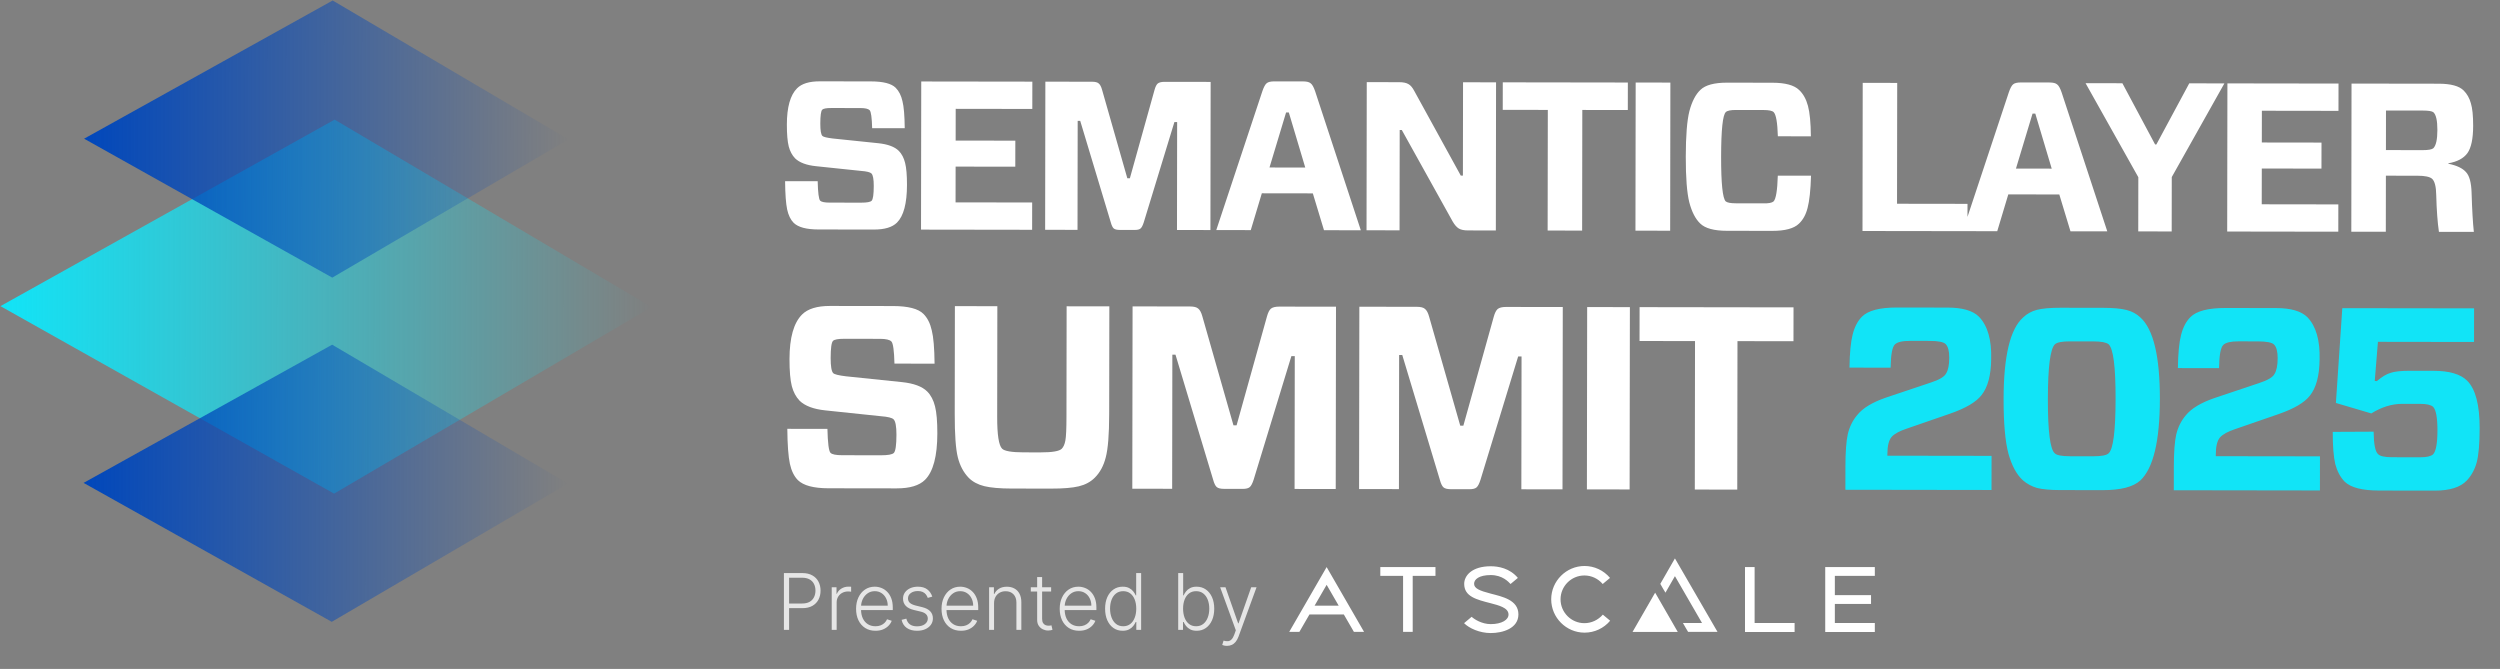
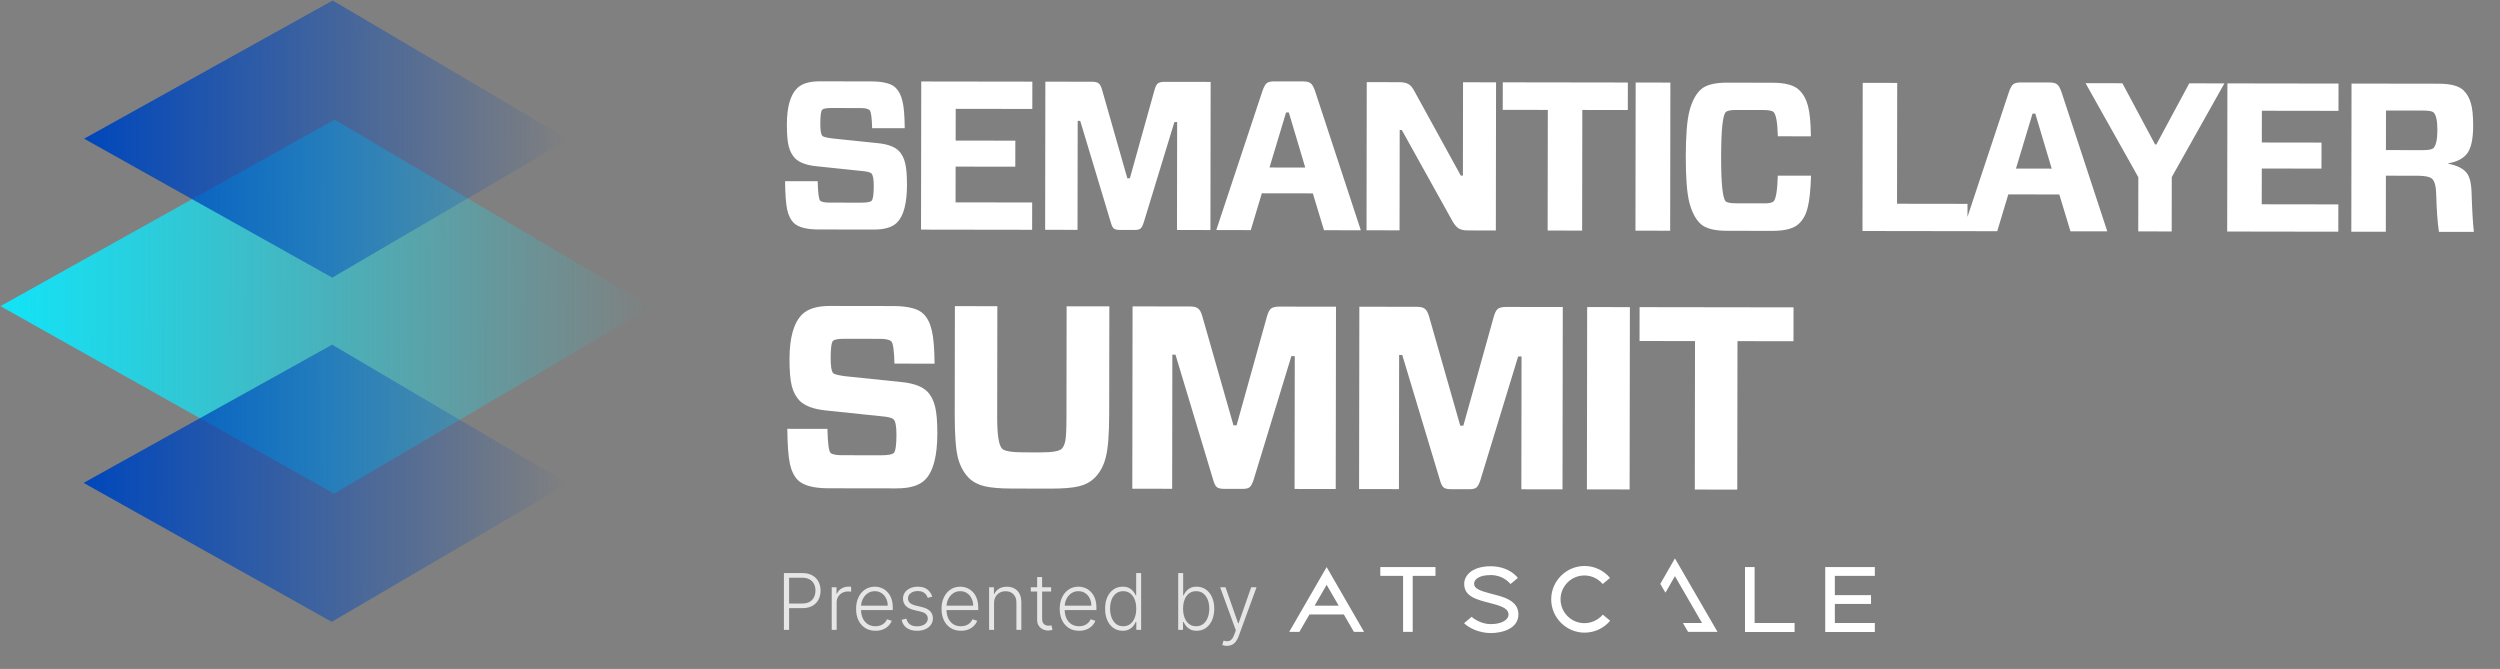
<svg xmlns="http://www.w3.org/2000/svg" width="512" height="137" viewBox="0 0 512 137" fill="none">
  <rect x="0" y="0" width="512" height="137" fill="#808080" stroke="none" />
  <path d="M68.53 24.499L133.446 62.893L68.418 101.097L0.089 62.697L68.53 24.499Z" fill="url(#paint0_linear_1_83)" />
  <path d="M68.025 70.59L116.31 99.041L67.942 127.35L17.119 98.895L68.025 70.59Z" fill="url(#paint1_linear_1_83)" />
  <path d="M68.129 0.1L116.414 28.55L68.046 56.859L17.223 28.405L68.129 0.1Z" fill="url(#paint2_linear_1_83)" />
  <path d="M185.75 37.877C185.745 41.662 185.062 44.233 183.702 45.589C182.747 46.541 181.171 47.016 178.976 47.012L167.62 46.996C165.164 46.992 163.474 46.542 162.551 45.645C161.916 45.008 161.47 44.097 161.212 42.912C160.953 41.698 160.812 39.762 160.787 37.104L167.461 37.114C167.516 39.483 167.687 40.812 167.975 41.102C168.235 41.362 168.885 41.493 169.925 41.495L176.383 41.504C177.539 41.506 178.247 41.377 178.507 41.117C178.797 40.829 178.943 39.818 178.945 38.084C178.947 36.697 178.79 35.844 178.472 35.526C178.213 35.266 177.505 35.091 176.349 35.003L167.119 34.036C165.154 33.831 163.725 33.294 162.831 32.426C162.225 31.79 161.792 30.98 161.534 29.997C161.275 28.985 161.147 27.483 161.15 25.489C161.156 21.935 161.853 19.465 163.242 18.081C164.197 17.128 165.743 16.654 167.881 16.657L178.37 16.672C180.884 16.676 182.573 17.112 183.439 17.98C184.102 18.646 184.563 19.557 184.822 20.713C185.109 21.84 185.265 23.689 185.29 26.261L178.616 26.251C178.561 24.084 178.39 22.856 178.101 22.567C177.813 22.277 177.192 22.132 176.238 22.13L170.257 22.122C169.246 22.12 168.624 22.235 168.393 22.466C168.132 22.725 168.001 23.679 167.999 25.326C167.997 26.713 168.14 27.551 168.428 27.84C168.63 28.043 169.338 28.217 170.551 28.363L179.868 29.33C181.833 29.536 183.233 30.058 184.07 30.897C184.676 31.505 185.108 32.329 185.367 33.369C185.625 34.381 185.753 35.884 185.75 37.877ZM211.388 41.469L211.38 47.06L188.626 47.026L188.671 16.688L211.425 16.721L211.417 22.312L195.727 22.289L195.717 28.79L207.94 28.808L207.932 34.139L195.71 34.121L195.699 41.446L211.388 41.469ZM247.939 16.774L247.895 47.113L241.047 47.103L241.079 24.999L240.516 24.998L234.244 45.533C234.041 46.169 233.824 46.587 233.592 46.789C233.361 46.991 232.971 47.092 232.422 47.091L229.301 47.086C228.723 47.085 228.319 46.984 228.088 46.781C227.857 46.578 227.656 46.159 227.483 45.523L221.229 24.753L220.709 24.753L220.676 47.074L214.045 47.064L214.09 16.725L223.668 16.739C224.304 16.74 224.751 16.856 225.011 17.088C225.3 17.319 225.53 17.753 225.703 18.389L230.877 36.513L231.397 36.514L236.451 18.405C236.626 17.769 236.843 17.336 237.103 17.105C237.393 16.875 237.855 16.76 238.491 16.761L247.939 16.774ZM271.154 47.147L268.868 39.603L258.423 39.587L256.158 47.126L249.094 47.115L258.54 18.654C258.831 17.816 259.12 17.282 259.41 17.051C259.699 16.792 260.234 16.662 261.014 16.664L266.865 16.672C267.616 16.673 268.136 16.804 268.425 17.064C268.742 17.296 269.045 17.831 269.332 18.669L278.696 47.158L271.154 47.147ZM263.388 23.038L259.991 34.302L267.316 34.313L263.952 23.039L263.388 23.038ZM306.392 16.86L306.348 47.199L300.627 47.191C299.818 47.189 299.197 47.059 298.764 46.798C298.331 46.537 297.912 46.06 297.509 45.366L287.091 26.627L286.658 26.626L286.628 47.17L279.866 47.16L279.911 16.821L286.542 16.831C287.38 16.832 288.015 16.963 288.448 17.224C288.881 17.456 289.285 17.933 289.66 18.656L299.17 35.963L299.603 35.964L299.631 16.85L306.392 16.86ZM333.376 22.534L324.057 22.52L324.021 47.225L316.956 47.215L316.993 22.51L307.761 22.497L307.769 16.862L333.384 16.9L333.376 22.534ZM342.049 47.251L334.941 47.241L334.985 16.902L342.093 16.912L342.049 47.251ZM370.899 35.981C370.808 38.957 370.574 41.153 370.196 42.568C369.847 43.955 369.253 45.037 368.414 45.816C367.401 46.797 365.58 47.286 362.951 47.282L353.676 47.268C351.047 47.264 349.227 46.771 348.217 45.787C347.236 44.861 346.487 43.415 345.97 41.449C345.481 39.484 345.24 36.363 345.247 32.087C345.253 27.781 345.503 24.661 345.997 22.726C346.52 20.762 347.273 19.318 348.257 18.395C349.27 17.414 351.091 16.925 353.72 16.929L362.995 16.943C365.625 16.947 367.444 17.441 368.454 18.425C369.291 19.206 369.896 20.29 370.27 21.678C370.643 23.065 370.843 25.146 370.867 27.92L364.106 27.91C364.024 25.107 363.737 23.46 363.247 22.968C362.958 22.678 362.265 22.533 361.167 22.531L355.532 22.523C354.434 22.521 353.741 22.665 353.451 22.953C352.815 23.53 352.493 26.578 352.485 32.097C352.477 37.558 352.79 40.607 353.425 41.243C353.742 41.504 354.435 41.635 355.504 41.637L361.139 41.645C362.179 41.675 362.873 41.546 363.22 41.258C363.712 40.767 364.003 39.005 364.094 35.971L370.899 35.981ZM388.548 16.98L388.512 41.728L402.945 41.749L402.936 47.34L381.439 47.309L381.483 16.97L388.548 16.98ZM424.031 47.371L421.745 39.827L411.299 39.811L409.035 47.349L401.97 47.339L411.417 18.878C411.707 18.04 411.997 17.506 412.286 17.275C412.575 17.016 413.11 16.886 413.89 16.887L419.741 16.896C420.492 16.897 421.012 17.028 421.301 17.288C421.618 17.52 421.921 18.055 422.209 18.893L431.572 47.382L424.031 47.371ZM416.265 23.262L412.867 34.526L420.192 34.537L416.828 23.263L416.265 23.262ZM455.555 17.079L444.778 36.263L444.762 47.402L437.914 47.392L437.93 36.296L427.123 17.037L434.664 17.048L441.364 29.583L441.624 29.584L448.36 17.068L455.555 17.079ZM478.892 41.861L478.884 47.452L456.13 47.418L456.174 17.079L478.929 17.113L478.92 22.704L463.231 22.681L463.221 29.182L475.444 29.2L475.436 34.531L463.214 34.513L463.203 41.838L478.892 41.861ZM488.638 30.736L496.18 30.747C497.306 30.749 498.029 30.62 498.347 30.36C498.897 29.812 499.173 28.57 499.176 26.634C499.179 24.698 498.906 23.484 498.358 22.992C498.069 22.761 497.347 22.644 496.191 22.642L488.65 22.631L488.638 30.736ZM498.94 39.94C498.914 38.206 498.626 37.093 498.078 36.601C497.587 36.196 496.605 35.992 495.132 35.99L488.63 35.98L488.614 47.466L481.549 47.456L481.593 17.117L499.45 17.143C501.935 17.146 503.639 17.611 504.562 18.537C505.255 19.232 505.745 20.099 506.032 21.14C506.348 22.152 506.505 23.698 506.502 25.778C506.498 28.407 506.105 30.271 505.324 31.367C504.542 32.435 503.241 33.127 501.42 33.442L501.42 33.529C503.124 33.878 504.322 34.443 505.015 35.224C505.736 35.977 506.124 37.393 506.179 39.474C506.289 43.028 506.444 45.701 506.644 47.492L499.492 47.482C499.206 45.546 499.022 43.032 498.94 39.94ZM191.967 88.776C191.96 93.435 191.12 96.599 189.446 98.267C188.27 99.439 186.331 100.023 183.629 100.019L169.653 99.999C166.63 99.994 164.551 99.44 163.414 98.336C162.633 97.552 162.083 96.431 161.765 94.973C161.448 93.479 161.273 91.096 161.242 87.824L169.457 87.836C169.524 90.752 169.735 92.389 170.09 92.745C170.41 93.065 171.21 93.227 172.49 93.228L180.438 93.24C181.861 93.242 182.732 93.083 183.053 92.764C183.409 92.409 183.588 91.164 183.592 89.031C183.594 87.323 183.4 86.274 183.009 85.882C182.69 85.562 181.819 85.347 180.396 85.239L169.036 84.048C166.618 83.796 164.859 83.135 163.758 82.067C163.012 81.283 162.48 80.287 162.162 79.077C161.844 77.832 161.687 75.983 161.69 73.529C161.697 69.155 162.555 66.115 164.264 64.411C165.439 63.239 167.343 62.655 169.974 62.659L182.883 62.678C185.977 62.682 188.057 63.219 189.122 64.287C189.939 65.106 190.506 66.228 190.824 67.65C191.178 69.038 191.37 71.314 191.401 74.479L183.186 74.467C183.119 71.8 182.908 70.288 182.553 69.932C182.198 69.576 181.433 69.397 180.26 69.395L172.898 69.385C171.654 69.383 170.889 69.524 170.604 69.808C170.283 70.127 170.122 71.301 170.119 73.328C170.116 75.035 170.292 76.066 170.648 76.422C170.896 76.672 171.767 76.886 173.26 77.067L184.728 78.257C187.145 78.509 188.869 79.152 189.899 80.185C190.645 80.933 191.177 81.947 191.495 83.228C191.813 84.473 191.97 86.322 191.967 88.776ZM227.194 62.743L227.161 84.827C227.155 88.988 226.92 91.939 226.455 93.681C226.026 95.387 225.277 96.773 224.208 97.838C223.354 98.691 222.268 99.276 220.952 99.594C219.636 99.912 217.75 100.069 215.297 100.066L207.189 100.054C204.77 100.05 202.904 99.888 201.588 99.566C200.273 99.243 199.207 98.673 198.39 97.854C197.325 96.75 196.58 95.344 196.156 93.636C195.732 91.929 195.523 88.977 195.529 84.781L195.561 62.697L204.256 62.709L204.223 85.38C204.217 89.043 204.552 91.213 205.227 91.889C205.724 92.388 207.199 92.639 209.653 92.643L213.12 92.648C215.503 92.651 216.944 92.404 217.442 91.907C217.799 91.552 218.048 90.984 218.192 90.201C218.335 89.419 218.409 87.819 218.412 85.401L218.445 62.73L227.194 62.743ZM273.612 62.811L273.557 100.151L265.129 100.139L265.169 72.934L264.476 72.933L256.757 98.206C256.507 98.988 256.24 99.503 255.955 99.752C255.67 100 255.19 100.124 254.514 100.123L250.673 100.117C249.962 100.116 249.464 99.991 249.18 99.742C248.896 99.493 248.648 98.977 248.436 98.194L240.738 72.631L240.098 72.63L240.058 100.102L231.896 100.09L231.951 62.75L243.74 62.767C244.522 62.768 245.073 62.911 245.393 63.196C245.748 63.481 246.032 64.015 246.244 64.798L252.613 87.105L253.253 87.106L259.473 64.817C259.688 64.035 259.955 63.502 260.276 63.218C260.632 62.934 261.201 62.793 261.983 62.794L273.612 62.811ZM320.056 62.879L320.001 100.219L311.573 100.207L311.613 73.002L310.92 73.001L303.201 98.274C302.951 99.056 302.684 99.571 302.399 99.82C302.114 100.068 301.634 100.192 300.958 100.191L297.117 100.186C296.406 100.184 295.908 100.059 295.624 99.81C295.34 99.561 295.092 99.045 294.88 98.262L287.182 72.699L286.542 72.698L286.502 100.17L278.34 100.158L278.395 62.818L290.184 62.835C290.966 62.836 291.517 62.979 291.837 63.264C292.192 63.549 292.476 64.083 292.688 64.866L299.057 87.173L299.697 87.174L305.917 64.885C306.132 64.103 306.399 63.57 306.72 63.286C307.076 63.002 307.645 62.861 308.427 62.862L320.056 62.879ZM333.746 100.239L324.998 100.226L325.052 62.886L333.801 62.899L333.746 100.239ZM367.304 69.883L355.835 69.866L355.791 100.271L347.096 100.259L347.14 69.853L335.778 69.837L335.789 62.902L367.314 62.948L367.304 69.883Z" fill="white" />
-   <path d="M377.936 100.304L377.943 95.503C377.947 92.551 378.11 90.347 378.433 88.889C378.79 87.396 379.432 86.099 380.359 84.998C381.499 83.577 383.456 82.389 386.232 81.433L395.411 78.352C397.155 77.786 398.205 77.165 398.561 76.49C398.989 75.815 399.204 74.73 399.206 73.237C399.208 71.885 398.96 70.96 398.463 70.462C398.037 70.034 396.935 69.819 395.157 69.817L391.156 69.811C389.591 69.809 388.56 70.056 388.061 70.553C387.527 71.086 387.24 72.668 387.201 75.299L378.773 75.287C378.813 72.3 379.029 70.042 379.423 68.513C379.816 66.949 380.458 65.723 381.348 64.836C382.595 63.593 384.978 62.974 388.499 62.979L398.901 62.994C401.924 62.999 404.057 63.624 405.299 64.871C407.075 66.722 407.906 69.622 407.794 73.569C407.753 76.876 407.092 79.329 405.809 80.928C404.705 82.349 402.569 83.608 399.403 84.706L390.49 87.787C388.995 88.282 387.963 88.85 387.393 89.489C386.823 90.164 386.537 91.337 386.535 93.008L386.534 93.329L407.872 93.36L407.861 100.348L377.936 100.304ZM428.756 69.919L423.902 69.912C422.337 69.91 421.324 70.104 420.861 70.495C419.899 71.382 419.414 75.115 419.404 81.695C419.394 88.345 419.869 92.062 420.828 92.845C421.219 93.237 422.232 93.434 423.868 93.437L428.722 93.444C430.358 93.446 431.389 93.252 431.817 92.861C432.778 92.081 433.264 88.365 433.273 81.715C433.283 75.136 432.808 71.401 431.849 70.511C431.352 70.119 430.321 69.922 428.756 69.919ZM421.992 63.028L430.687 63.041C432.749 63.044 434.35 63.188 435.487 63.475C436.625 63.761 437.584 64.278 438.365 65.026C441.029 67.448 442.354 73.015 442.342 81.728C442.329 90.37 440.987 95.933 438.316 98.419C436.856 99.732 434.295 100.386 430.632 100.381L421.937 100.368C419.91 100.365 418.328 100.221 417.19 99.935C416.088 99.613 415.129 99.096 414.312 98.383C413.033 97.244 412.04 95.428 411.333 92.938C410.661 90.412 410.328 86.66 410.336 81.681C410.349 72.897 411.69 67.334 414.361 64.991C415.144 64.245 416.088 63.731 417.19 63.448C418.329 63.165 419.929 63.025 421.992 63.028ZM445.194 100.402L445.201 95.602C445.205 92.65 445.369 90.445 445.691 88.988C446.049 87.495 446.691 86.198 447.617 85.097C448.757 83.676 450.715 82.487 453.49 81.531L462.669 78.451C464.413 77.884 465.463 77.263 465.819 76.588C466.247 75.913 466.462 74.829 466.464 73.335C466.466 71.984 466.219 71.059 465.722 70.56C465.295 70.133 464.193 69.918 462.415 69.915L458.414 69.909C456.85 69.907 455.818 70.155 455.319 70.652C454.785 71.184 454.498 72.766 454.459 75.398L446.031 75.386C446.071 72.398 446.287 70.141 446.681 68.612C447.074 67.048 447.716 65.822 448.607 64.934C449.853 63.691 452.237 63.072 455.757 63.078L466.159 63.093C469.182 63.097 471.315 63.723 472.558 64.969C474.333 66.821 475.164 69.721 475.052 73.668C475.012 76.975 474.35 79.428 473.068 81.026C471.963 82.447 469.827 83.707 466.661 84.804L457.748 87.885C456.254 88.381 455.222 88.948 454.652 89.588C454.082 90.262 453.795 91.436 453.793 93.107L453.792 93.427L475.13 93.458L475.119 100.446L445.194 100.402ZM485.645 84.672L478.393 82.528L479.702 63.113L506.693 63.152L506.683 70.034L487 70.005L486.348 78.005L486.774 78.059C487.807 77.172 488.75 76.604 489.604 76.356C490.458 76.073 491.774 75.933 493.552 75.935L498.406 75.942C501.643 75.947 503.935 76.626 505.285 77.98C506.989 79.689 507.838 82.927 507.831 87.692C507.826 90.857 507.627 93.186 507.234 94.679C506.841 96.136 506.163 97.38 505.201 98.41C503.884 99.795 501.695 100.485 498.637 100.481L487.222 100.464C483.772 100.459 481.426 99.851 480.183 98.64C479.295 97.714 478.657 96.522 478.268 95.063C477.915 93.569 477.74 91.364 477.744 88.448L486.119 88.407C486.151 90.967 486.451 92.497 487.019 92.996C487.41 93.423 488.37 93.638 489.899 93.64L495.713 93.648C496.958 93.65 497.812 93.456 498.275 93.066C498.88 92.462 499.185 90.826 499.189 88.159C499.192 85.528 498.893 83.909 498.289 83.304C497.827 82.912 496.974 82.715 495.729 82.713L491.995 82.708C489.862 82.704 487.745 83.359 485.645 84.672Z" fill="#11E4F7" />
  <path d="M160.545 129V117.364H164.301C165.127 117.364 165.816 117.523 166.369 117.841C166.926 118.155 167.345 118.583 167.625 119.125C167.909 119.667 168.051 120.277 168.051 120.955C168.051 121.633 167.911 122.244 167.631 122.79C167.35 123.331 166.934 123.761 166.381 124.08C165.828 124.394 165.14 124.551 164.318 124.551H161.364V123.597H164.29C164.9 123.597 165.405 123.483 165.807 123.256C166.208 123.025 166.508 122.71 166.705 122.312C166.905 121.915 167.006 121.462 167.006 120.955C167.006 120.447 166.905 119.994 166.705 119.597C166.508 119.199 166.206 118.886 165.801 118.659C165.4 118.432 164.89 118.318 164.273 118.318H161.608V129H160.545ZM170.335 129V120.273H171.318V121.614H171.392C171.566 121.174 171.869 120.82 172.301 120.551C172.737 120.278 173.229 120.142 173.778 120.142C173.862 120.142 173.955 120.144 174.057 120.148C174.159 120.152 174.244 120.155 174.312 120.159V121.188C174.267 121.18 174.188 121.169 174.074 121.153C173.96 121.138 173.837 121.131 173.705 121.131C173.25 121.131 172.845 121.227 172.489 121.42C172.136 121.61 171.858 121.873 171.653 122.21C171.449 122.547 171.347 122.932 171.347 123.364V129H170.335ZM179.301 129.182C178.487 129.182 177.782 128.992 177.188 128.614C176.593 128.231 176.133 127.703 175.807 127.028C175.485 126.35 175.324 125.57 175.324 124.688C175.324 123.809 175.485 123.028 175.807 122.347C176.133 121.661 176.581 121.125 177.153 120.739C177.729 120.348 178.394 120.153 179.148 120.153C179.621 120.153 180.078 120.241 180.517 120.415C180.956 120.585 181.35 120.848 181.699 121.205C182.051 121.557 182.33 122.002 182.534 122.54C182.739 123.074 182.841 123.706 182.841 124.438V124.938H176.023V124.045H181.807C181.807 123.485 181.693 122.981 181.466 122.534C181.242 122.083 180.93 121.727 180.528 121.466C180.131 121.205 179.67 121.074 179.148 121.074C178.595 121.074 178.108 121.222 177.688 121.517C177.267 121.812 176.938 122.203 176.699 122.688C176.464 123.172 176.345 123.703 176.341 124.278V124.812C176.341 125.506 176.46 126.112 176.699 126.631C176.941 127.146 177.284 127.545 177.727 127.83C178.17 128.114 178.695 128.256 179.301 128.256C179.714 128.256 180.076 128.191 180.386 128.062C180.701 127.934 180.964 127.761 181.176 127.545C181.392 127.326 181.555 127.085 181.665 126.824L182.625 127.136C182.492 127.504 182.275 127.843 181.972 128.153C181.672 128.464 181.297 128.714 180.847 128.903C180.4 129.089 179.884 129.182 179.301 129.182ZM190.933 122.188L190.007 122.449C189.916 122.187 189.787 121.951 189.621 121.739C189.454 121.527 189.236 121.358 188.967 121.233C188.702 121.108 188.373 121.045 187.979 121.045C187.388 121.045 186.903 121.186 186.524 121.466C186.145 121.746 185.956 122.108 185.956 122.551C185.956 122.926 186.085 123.231 186.342 123.466C186.604 123.697 187.005 123.881 187.547 124.017L188.865 124.341C189.596 124.519 190.143 124.801 190.507 125.188C190.875 125.574 191.058 126.059 191.058 126.642C191.058 127.134 190.922 127.572 190.649 127.955C190.376 128.337 189.996 128.638 189.507 128.858C189.022 129.074 188.46 129.182 187.82 129.182C186.967 129.182 186.265 128.991 185.712 128.608C185.159 128.222 184.804 127.665 184.649 126.938L185.621 126.699C185.746 127.218 185.99 127.61 186.354 127.875C186.721 128.14 187.204 128.273 187.803 128.273C188.473 128.273 189.009 128.123 189.411 127.824C189.812 127.521 190.013 127.142 190.013 126.688C190.013 126.335 189.895 126.04 189.661 125.801C189.426 125.559 189.07 125.381 188.592 125.267L187.166 124.926C186.409 124.744 185.848 124.456 185.484 124.062C185.121 123.669 184.939 123.18 184.939 122.597C184.939 122.116 185.07 121.693 185.331 121.33C185.592 120.962 185.952 120.674 186.411 120.466C186.869 120.258 187.392 120.153 187.979 120.153C188.778 120.153 189.416 120.335 189.893 120.699C190.375 121.059 190.721 121.555 190.933 122.188ZM196.801 129.182C195.987 129.182 195.282 128.992 194.688 128.614C194.093 128.231 193.633 127.703 193.307 127.028C192.985 126.35 192.824 125.57 192.824 124.688C192.824 123.809 192.985 123.028 193.307 122.347C193.633 121.661 194.081 121.125 194.653 120.739C195.229 120.348 195.894 120.153 196.648 120.153C197.121 120.153 197.578 120.241 198.017 120.415C198.456 120.585 198.85 120.848 199.199 121.205C199.551 121.557 199.83 122.002 200.034 122.54C200.239 123.074 200.341 123.706 200.341 124.438V124.938H193.523V124.045H199.307C199.307 123.485 199.193 122.981 198.966 122.534C198.742 122.083 198.43 121.727 198.028 121.466C197.631 121.205 197.17 121.074 196.648 121.074C196.095 121.074 195.608 121.222 195.188 121.517C194.767 121.812 194.438 122.203 194.199 122.688C193.964 123.172 193.845 123.703 193.841 124.278V124.812C193.841 125.506 193.96 126.112 194.199 126.631C194.441 127.146 194.784 127.545 195.227 127.83C195.67 128.114 196.195 128.256 196.801 128.256C197.214 128.256 197.576 128.191 197.886 128.062C198.201 127.934 198.464 127.761 198.676 127.545C198.892 127.326 199.055 127.085 199.165 126.824L200.125 127.136C199.992 127.504 199.775 127.843 199.472 128.153C199.172 128.464 198.797 128.714 198.347 128.903C197.9 129.089 197.384 129.182 196.801 129.182ZM203.581 123.545V129H202.57V120.273H203.553V121.642H203.643C203.848 121.195 204.166 120.837 204.598 120.568C205.034 120.295 205.571 120.159 206.212 120.159C206.799 120.159 207.314 120.282 207.757 120.528C208.204 120.771 208.551 121.129 208.797 121.602C209.047 122.076 209.172 122.657 209.172 123.347V129H208.161V123.409C208.161 122.693 207.96 122.127 207.558 121.71C207.161 121.294 206.626 121.085 205.956 121.085C205.498 121.085 205.09 121.184 204.734 121.381C204.378 121.578 204.096 121.862 203.888 122.233C203.683 122.6 203.581 123.038 203.581 123.545ZM215.273 120.273V121.153H211.108V120.273H215.273ZM212.409 118.182H213.426V126.722C213.426 127.085 213.489 127.371 213.614 127.58C213.739 127.784 213.902 127.93 214.102 128.017C214.303 128.1 214.517 128.142 214.744 128.142C214.877 128.142 214.991 128.134 215.085 128.119C215.18 128.1 215.263 128.081 215.335 128.062L215.551 128.977C215.453 129.015 215.331 129.049 215.188 129.08C215.044 129.114 214.866 129.131 214.653 129.131C214.282 129.131 213.924 129.049 213.58 128.886C213.239 128.723 212.958 128.481 212.739 128.159C212.519 127.837 212.409 127.438 212.409 126.96V118.182ZM221.004 129.182C220.19 129.182 219.485 128.992 218.891 128.614C218.296 128.231 217.836 127.703 217.51 127.028C217.188 126.35 217.027 125.57 217.027 124.688C217.027 123.809 217.188 123.028 217.51 122.347C217.836 121.661 218.285 121.125 218.857 120.739C219.432 120.348 220.097 120.153 220.851 120.153C221.324 120.153 221.781 120.241 222.22 120.415C222.66 120.585 223.054 120.848 223.402 121.205C223.754 121.557 224.033 122.002 224.237 122.54C224.442 123.074 224.544 123.706 224.544 124.438V124.938H217.726V124.045H223.51C223.51 123.485 223.396 122.981 223.169 122.534C222.946 122.083 222.633 121.727 222.232 121.466C221.834 121.205 221.374 121.074 220.851 121.074C220.298 121.074 219.811 121.222 219.391 121.517C218.97 121.812 218.641 122.203 218.402 122.688C218.167 123.172 218.048 123.703 218.044 124.278V124.812C218.044 125.506 218.163 126.112 218.402 126.631C218.644 127.146 218.987 127.545 219.43 127.83C219.874 128.114 220.398 128.256 221.004 128.256C221.417 128.256 221.779 128.191 222.089 128.062C222.404 127.934 222.667 127.761 222.879 127.545C223.095 127.326 223.258 127.085 223.368 126.824L224.328 127.136C224.196 127.504 223.978 127.843 223.675 128.153C223.375 128.464 223 128.714 222.55 128.903C222.103 129.089 221.588 129.182 221.004 129.182ZM229.915 129.182C229.199 129.182 228.572 128.992 228.034 128.614C227.496 128.235 227.076 127.706 226.773 127.028C226.473 126.35 226.324 125.561 226.324 124.659C226.324 123.761 226.473 122.975 226.773 122.301C227.076 121.623 227.498 121.097 228.04 120.722C228.581 120.343 229.212 120.153 229.932 120.153C230.462 120.153 230.903 120.248 231.256 120.438C231.608 120.623 231.89 120.854 232.102 121.131C232.314 121.407 232.479 121.676 232.597 121.938H232.688V117.364H233.705V129H232.716V127.381H232.597C232.479 127.646 232.313 127.919 232.097 128.199C231.881 128.475 231.595 128.708 231.239 128.898C230.886 129.087 230.445 129.182 229.915 129.182ZM230.034 128.256C230.598 128.256 231.08 128.102 231.477 127.795C231.875 127.485 232.178 127.059 232.386 126.517C232.598 125.972 232.705 125.347 232.705 124.642C232.705 123.945 232.6 123.33 232.392 122.795C232.184 122.258 231.881 121.837 231.483 121.534C231.085 121.227 230.602 121.074 230.034 121.074C229.451 121.074 228.958 121.233 228.557 121.551C228.159 121.866 227.856 122.292 227.648 122.83C227.443 123.367 227.341 123.972 227.341 124.642C227.341 125.32 227.445 125.932 227.653 126.477C227.862 127.023 228.165 127.456 228.562 127.778C228.964 128.097 229.455 128.256 230.034 128.256ZM241.295 129V117.364H242.312V121.938H242.403C242.517 121.676 242.68 121.407 242.892 121.131C243.108 120.854 243.39 120.623 243.739 120.438C244.091 120.248 244.534 120.153 245.068 120.153C245.784 120.153 246.413 120.343 246.955 120.722C247.496 121.097 247.919 121.623 248.222 122.301C248.525 122.975 248.676 123.761 248.676 124.659C248.676 125.561 248.525 126.35 248.222 127.028C247.922 127.706 247.502 128.235 246.96 128.614C246.422 128.992 245.797 129.182 245.085 129.182C244.555 129.182 244.112 129.087 243.756 128.898C243.403 128.708 243.119 128.475 242.903 128.199C242.688 127.919 242.521 127.646 242.403 127.381H242.278V129H241.295ZM242.295 124.642C242.295 125.347 242.4 125.972 242.608 126.517C242.82 127.059 243.123 127.485 243.517 127.795C243.915 128.102 244.396 128.256 244.96 128.256C245.54 128.256 246.03 128.097 246.432 127.778C246.833 127.456 247.138 127.023 247.347 126.477C247.555 125.932 247.659 125.32 247.659 124.642C247.659 123.972 247.555 123.367 247.347 122.83C247.142 122.292 246.839 121.866 246.438 121.551C246.036 121.233 245.544 121.074 244.96 121.074C244.392 121.074 243.909 121.227 243.511 121.534C243.117 121.837 242.816 122.258 242.608 122.795C242.4 123.33 242.295 123.945 242.295 124.642ZM251.29 132.273C251.089 132.273 250.902 132.254 250.727 132.216C250.553 132.178 250.415 132.136 250.312 132.091L250.585 131.199C250.93 131.305 251.237 131.343 251.506 131.312C251.775 131.286 252.013 131.165 252.222 130.949C252.43 130.737 252.616 130.411 252.778 129.972L253.097 129.085L249.886 120.273H250.983L253.574 127.665H253.653L256.244 120.273H257.341L253.648 130.381C253.492 130.801 253.301 131.152 253.074 131.432C252.847 131.716 252.583 131.926 252.284 132.062C251.989 132.203 251.657 132.273 251.29 132.273Z" fill="white" fill-opacity="0.8" />
  <path d="M269.226 124.045L271.696 119.771L274.167 124.045H269.226ZM271.696 116.136L264.036 129.4H266.118L268.172 125.848H275.221L277.275 129.4H279.357L271.696 116.136ZM324.486 127.624C321.794 127.624 319.601 125.432 319.601 122.74C319.601 120.049 321.794 117.857 324.486 117.857C325.929 117.857 327.289 118.495 328.233 119.605L329.732 118.356C328.427 116.802 326.512 115.914 324.514 115.914C320.767 115.914 317.686 118.994 317.686 122.74C317.686 126.487 320.767 129.567 324.514 129.567C326.54 129.567 328.455 128.679 329.76 127.125L328.261 125.876C327.289 126.986 325.929 127.624 324.486 127.624ZM305.308 121.575C302.948 120.964 301.894 120.493 301.894 119.549C301.894 118.661 302.893 117.773 305.308 117.773C307.694 117.773 308.943 119.161 309.36 119.605L310.859 118.356C309.193 116.358 306.834 115.97 305.308 115.97C301.45 115.97 299.868 117.884 299.868 119.577C299.868 122.185 302.393 122.796 305.308 123.545C306.862 123.961 308.888 124.433 308.943 125.793C308.999 126.931 307.556 127.819 305.308 127.819C303.448 127.819 301.894 126.792 301.394 126.32L299.84 127.624C300.895 128.679 303.032 129.65 305.308 129.65C307.694 129.65 310.97 128.734 310.97 125.821C310.97 122.851 307.639 122.185 305.308 121.575ZM383.965 117.94V116.136H373.806V129.428H383.965V127.597H375.777V123.684H383.188V121.88H375.777V117.94H383.965ZM282.687 117.94H287.35V129.4H289.321V117.94H293.984V116.136H282.687V117.94ZM359.346 127.597H367.534V129.428H357.376V116.136H359.346V127.597Z" fill="white" />
-   <path d="M334.339 129.426H343.609L338.974 121.379L334.339 129.426Z" fill="white" />
  <path d="M343.026 114.359L340.029 119.576L340.556 120.492L341.083 121.38L343.026 117.995L348.577 127.596H344.664L345.191 128.512L345.718 129.4H351.741L343.026 114.359Z" fill="white" />
  <defs>
    <linearGradient id="paint0_linear_1_83" x1="0.088" y1="63.069" x2="133.445" y2="63.265" gradientUnits="userSpaceOnUse">
      <stop stop-color="#11E4F7" />
      <stop offset="1" stop-color="#11E4F7" stop-opacity="0" />
    </linearGradient>
    <linearGradient id="paint1_linear_1_83" x1="17.16" y1="70.516" x2="116.351" y2="70.661" gradientUnits="userSpaceOnUse">
      <stop stop-color="#0047BB" />
      <stop offset="1" stop-color="#0047BB" stop-opacity="0" />
    </linearGradient>
    <linearGradient id="paint2_linear_1_83" x1="17.264" y1="0.025" x2="116.455" y2="0.171" gradientUnits="userSpaceOnUse">
      <stop stop-color="#0047BB" />
      <stop offset="1" stop-color="#0047BB" stop-opacity="0" />
    </linearGradient>
  </defs>
</svg>